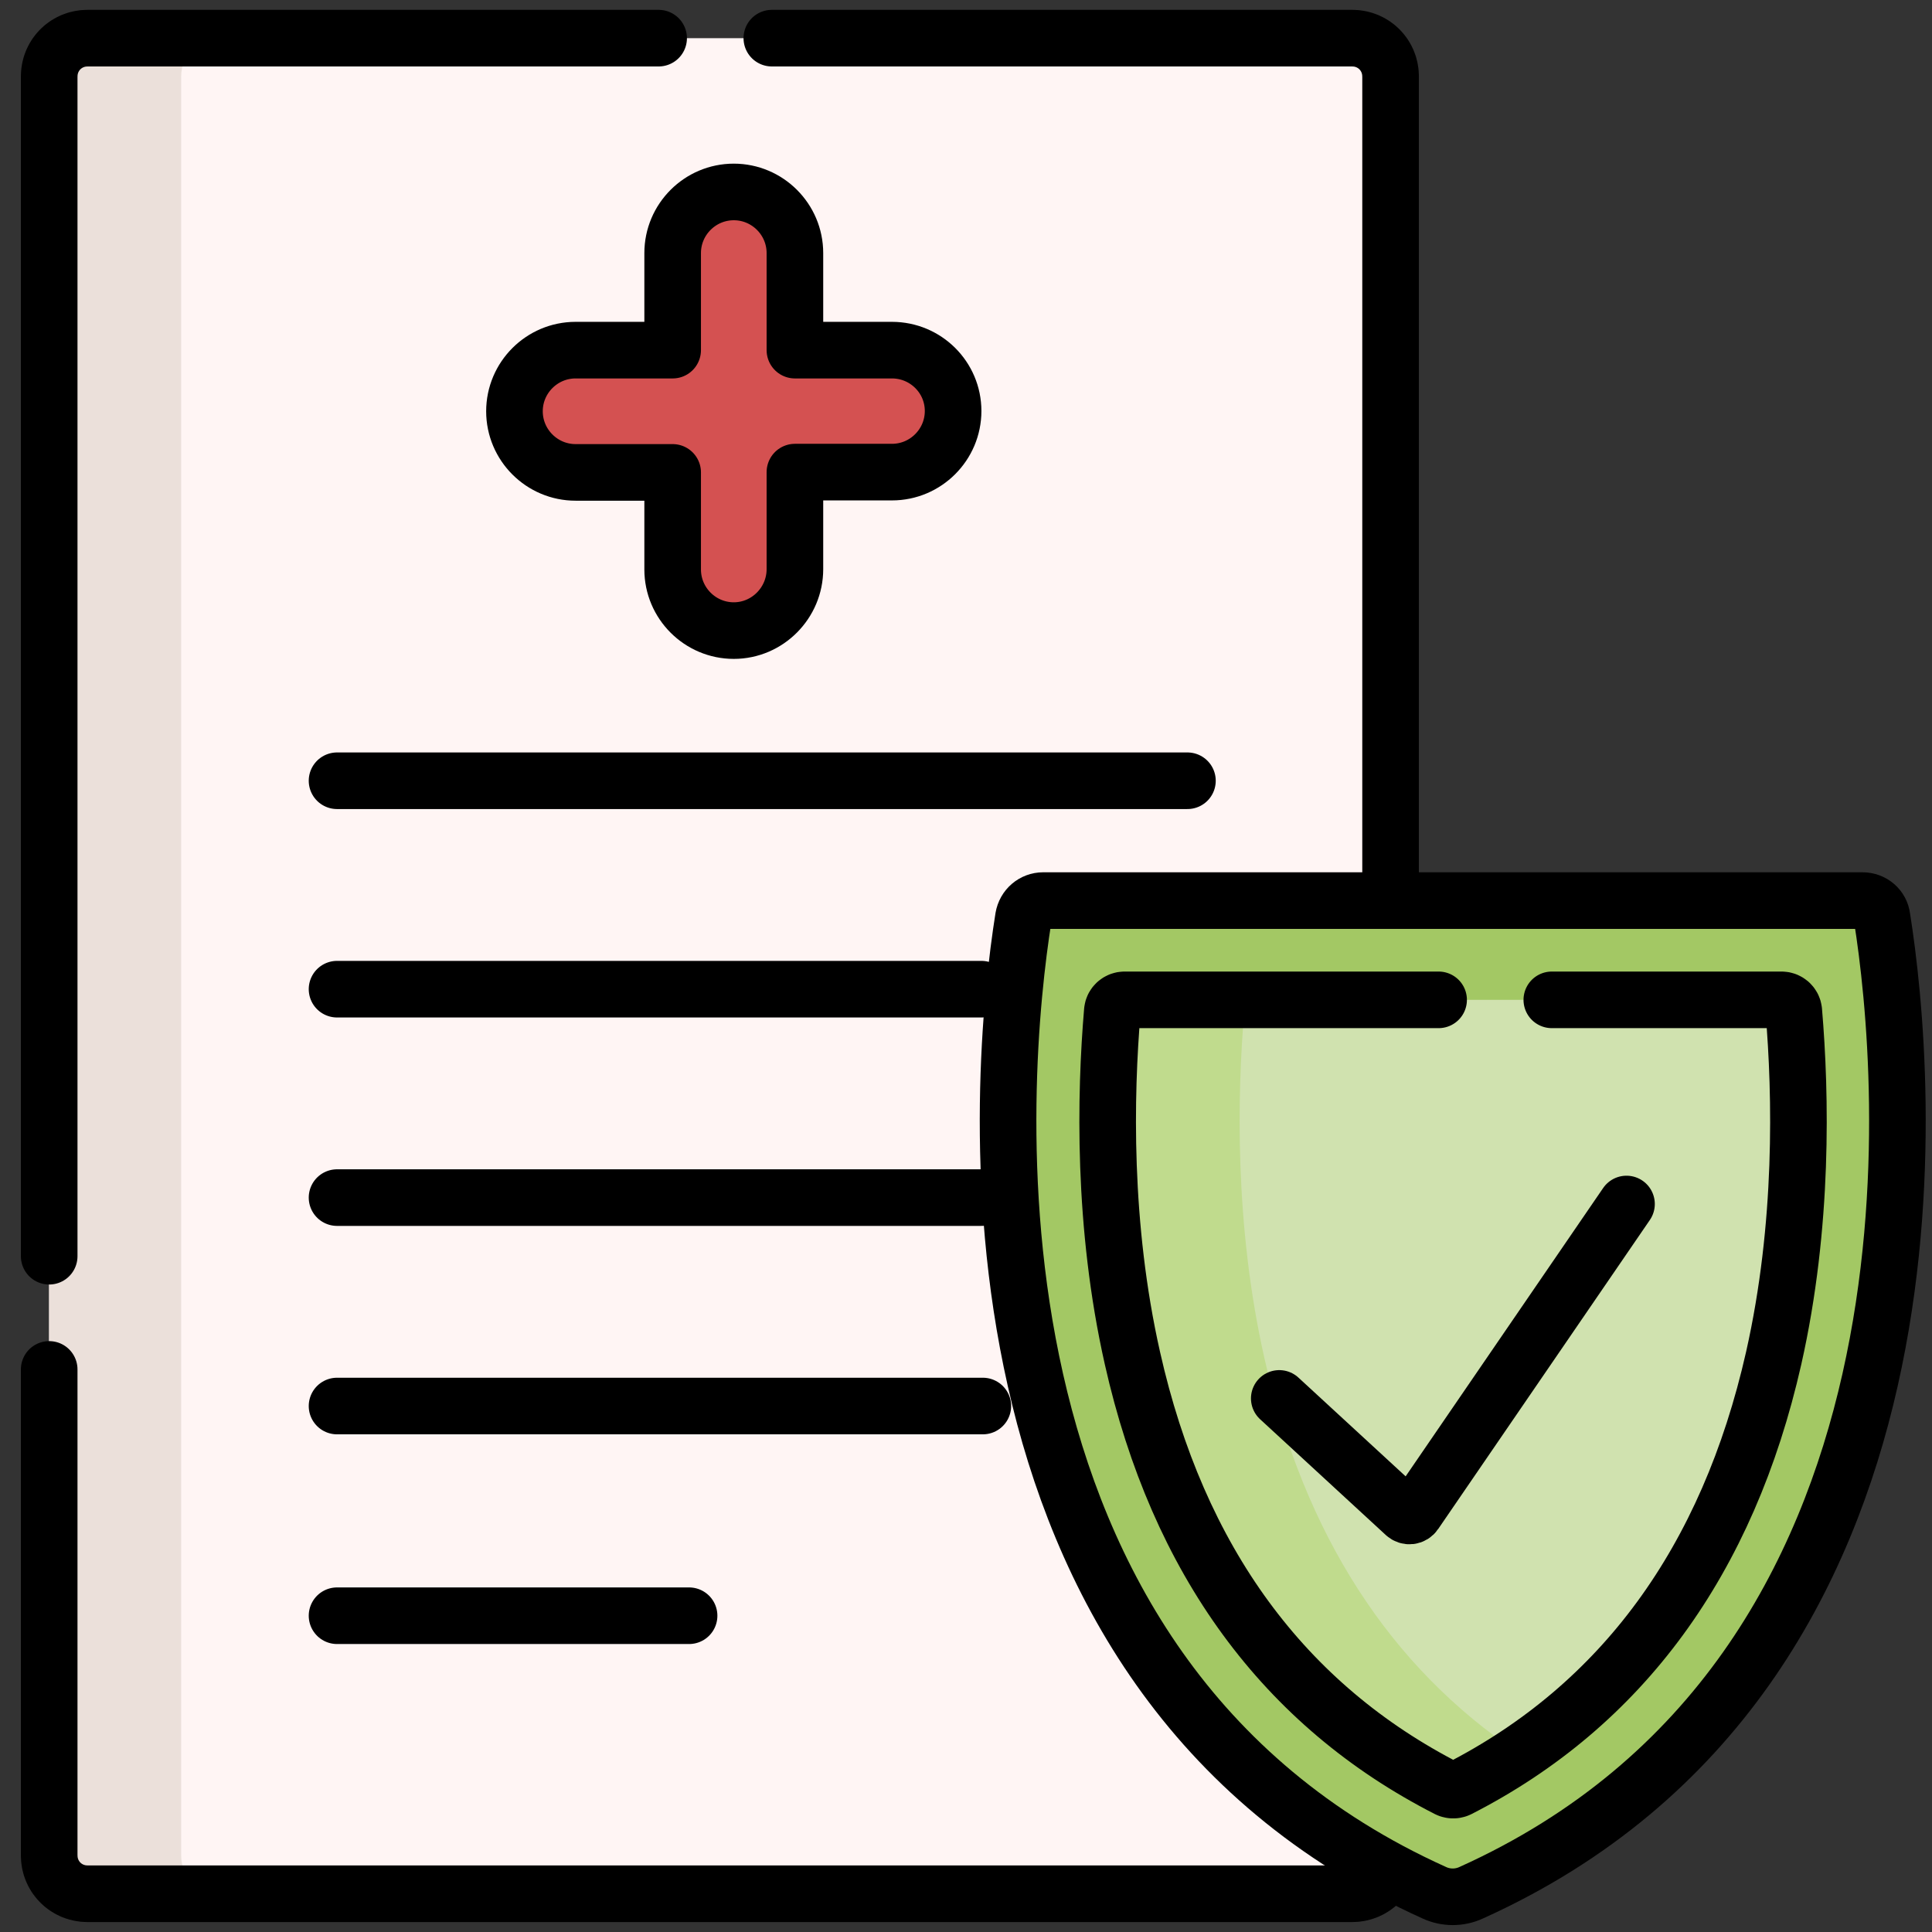
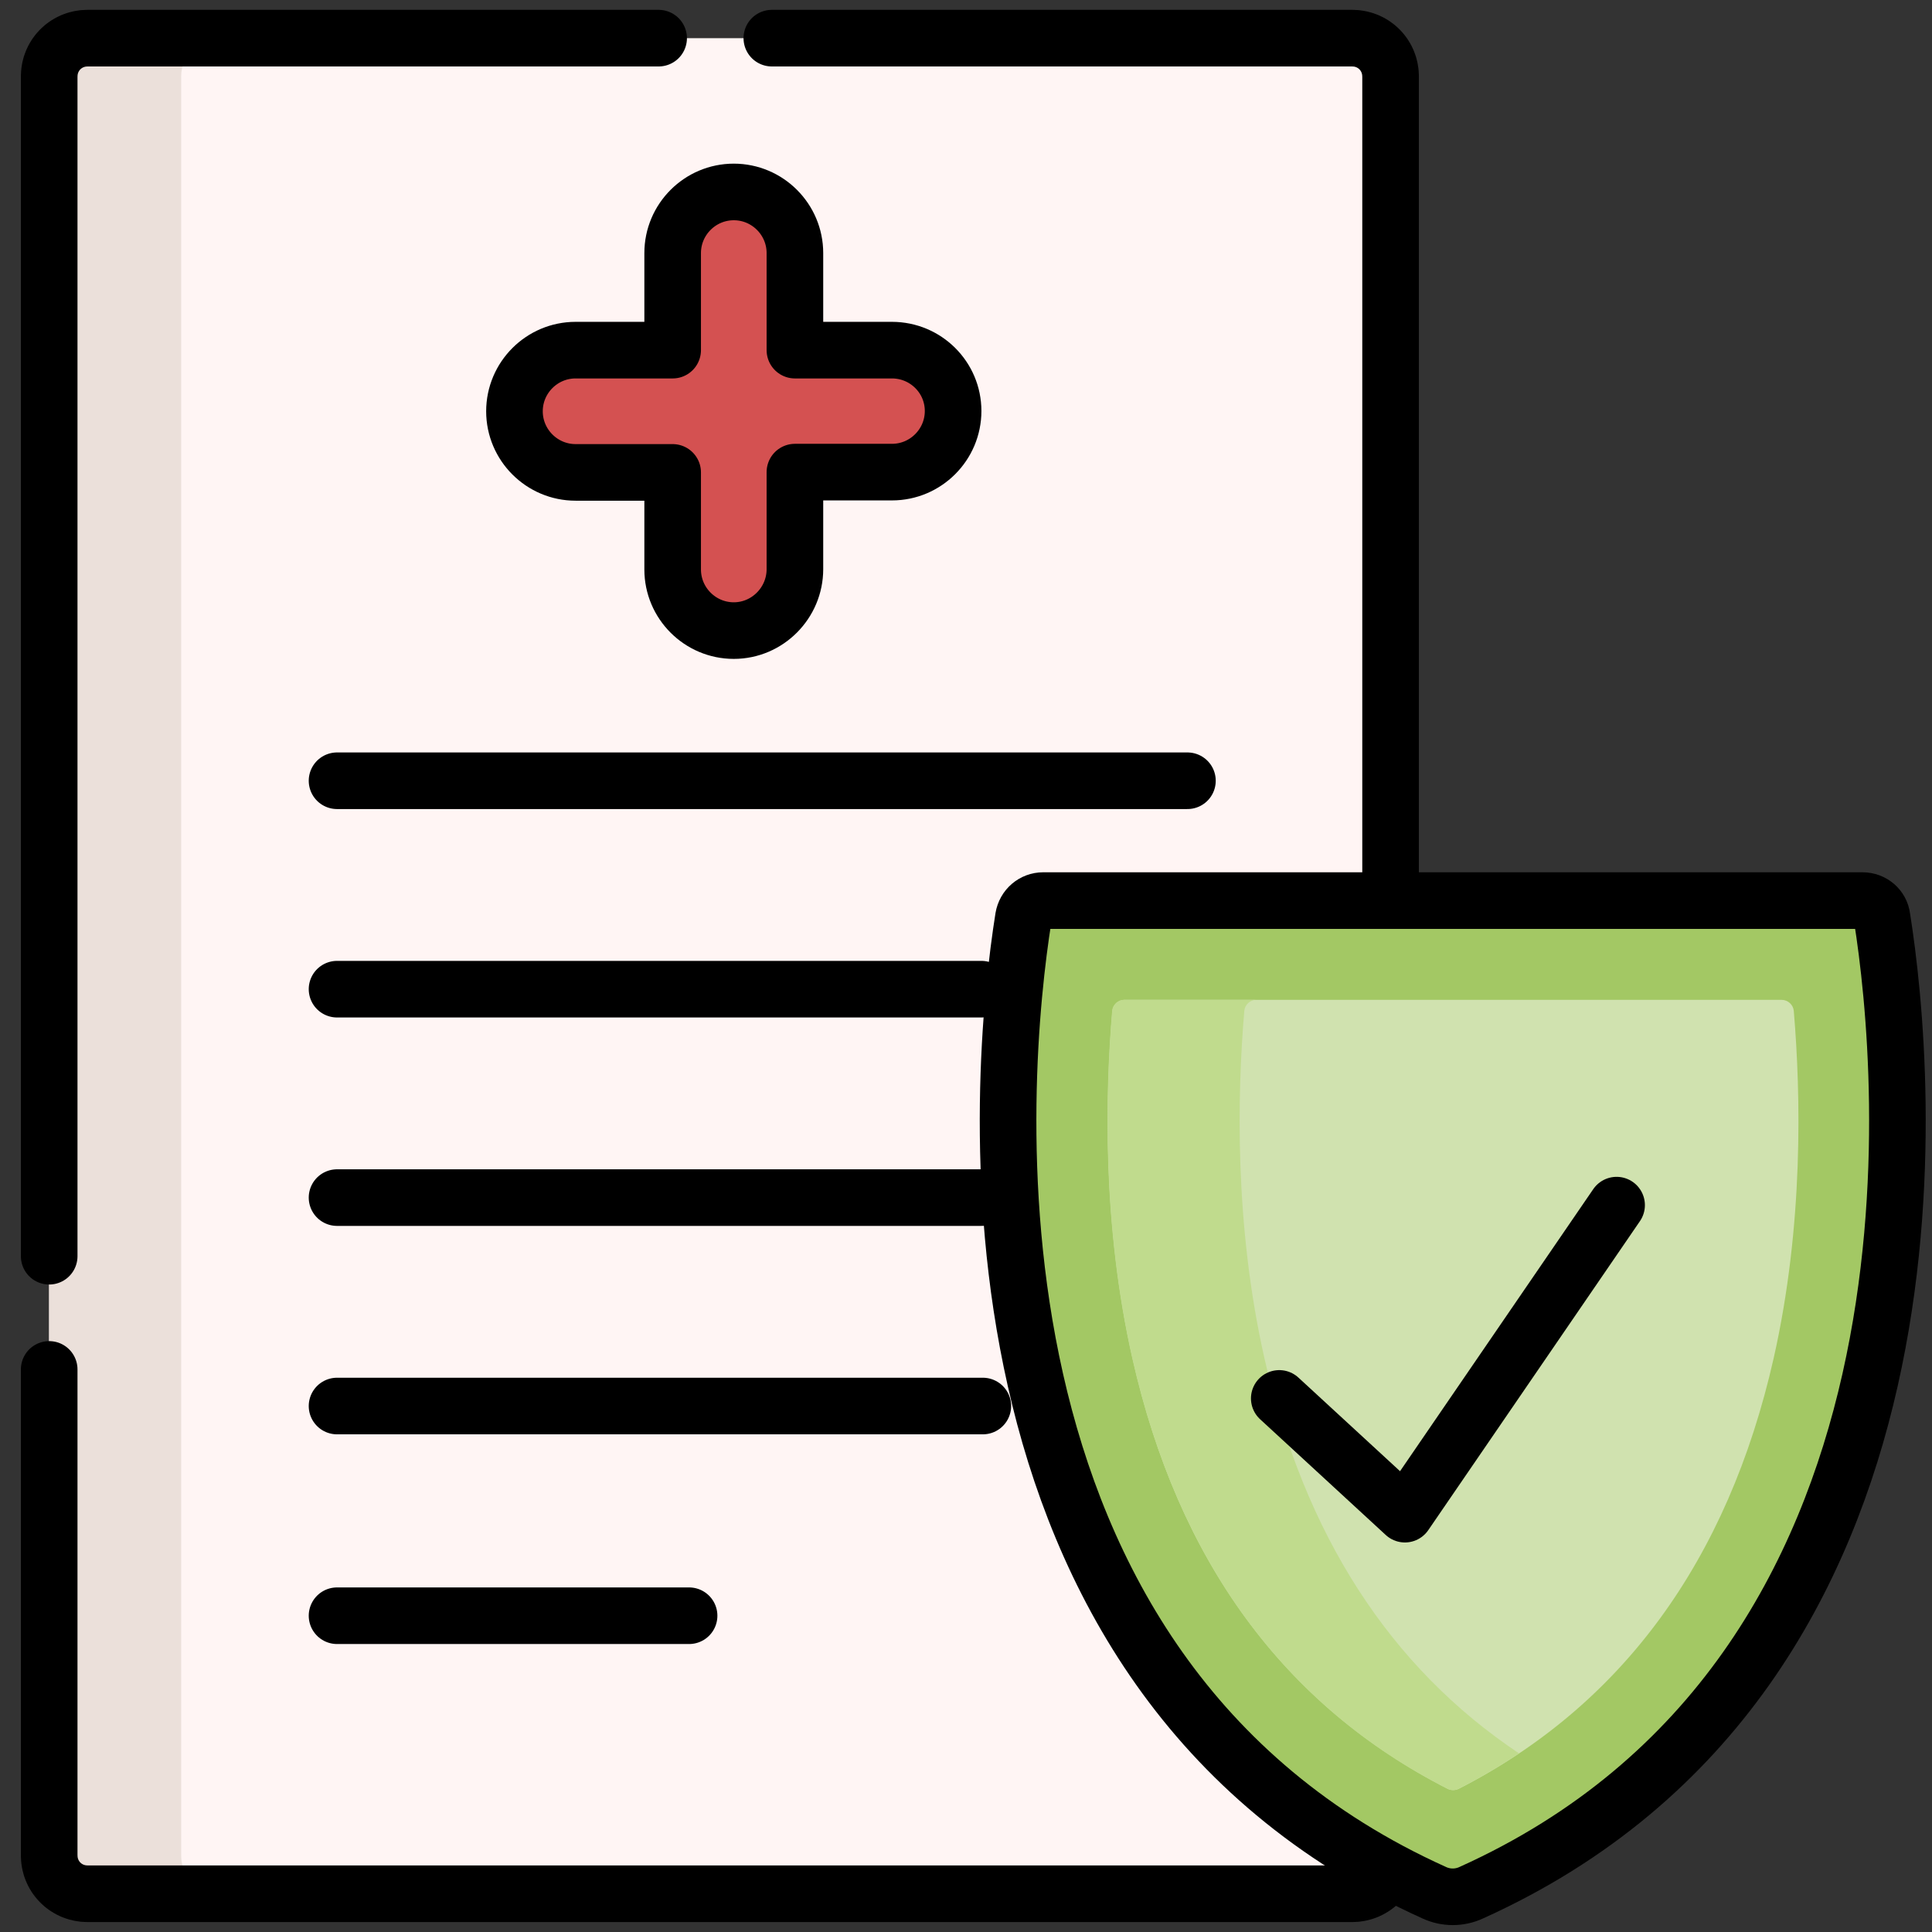
<svg xmlns="http://www.w3.org/2000/svg" version="1.1" id="svg8463" x="0px" y="0px" viewBox="0 0 682.7 682.7" style="enable-background:new 0 0 682.7 682.7;" xml:space="preserve">
  <rect x="0" y="0" width="682.7" height="682.7" fill="#333333" stroke="none" />
  <style type="text/css">
	.st0{fill:none;}
	.st1{fill:#FFF5F4;}
	.st2{fill:#EBE0DA;}
	.st3{fill:#D45151;}
	
		.st4{fill:none;stroke:#000000;stroke-width:20;stroke-linecap:round;stroke-linejoin:round;stroke-miterlimit:13.333;stroke-dasharray:640,40;}
	.st5{fill:none;stroke:#000000;stroke-width:20;stroke-linecap:round;stroke-linejoin:round;stroke-miterlimit:13.333;}
	.st6{fill:#A3C864;}
	.st7{fill:#D0E2AF;}
	.st8{fill:#C0DB8D;}
	
		.st9{fill:none;stroke:#000000;stroke-width:20;stroke-linecap:round;stroke-linejoin:round;stroke-miterlimit:13.333;stroke-dasharray:440,40;}
</style>
  <rect y="0" class="st0" width="682.7" height="682.7" />
  <g id="g8473">
    <g id="g8479" transform="translate(320.881,10.083)">
      <path id="path8481" class="st1" d="M157,659.1h-447c-7.5,0-13.5-6-13.5-13.5V16.9c0-7.5,6-13.5,13.5-13.5h447    c7.5,0,13.5,6,13.5,13.5v628.8C170.5,653.1,164.4,659.1,157,659.1" />
    </g>
    <g id="g8483" transform="translate(58.12,10.08)">
      <path id="path8485" class="st2" d="M19.4,659.1h-46.7c-7.5,0-13.5-6.1-13.5-13.5V16.9c0-7.5,6-13.5,13.5-13.5h46.7    c-7.5,0-13.5,6.1-13.5,13.5v628.8C5.9,653.1,11.9,659.1,19.4,659.1" />
    </g>
    <g id="g8495" transform="translate(213.894,419.229)">
      <path id="path8497" class="st3" d="M101.3-295.5H67c0,0-0.1,0-0.1-0.1l0-33.7c0-11.7-9.1-21.7-20.8-22.1    c-12.2-0.4-22.3,9.4-22.3,21.5v34.3c0,0,0,0.1-0.1,0.1H-9.9c-11.7,0-21.7,9.1-22.1,20.8c-0.4,12.2,9.4,22.3,21.5,22.3h34.3    c0,0,0.1,0,0.1,0.1l0,33.7c0,11.7,9.1,21.7,20.8,22.1C56.9-196.2,67-206,67-218.1v-34.3c0,0,0-0.1,0.1-0.1l33.7,0    c11.7,0,21.7-9.1,22.1-20.8C123.3-285.5,113.5-295.5,101.3-295.5" />
    </g>
    <g id="g8503" transform="translate(320.881,10.083)">
      <path id="path8505" class="st4" d="M157,659.1h-447c-7.5,0-13.5-6-13.5-13.5V16.9c0-7.5,6-13.5,13.5-13.5h447    c7.5,0,13.5,6,13.5,13.5v628.8C170.5,653.1,164.4,659.1,157,659.1z" />
    </g>
    <g id="g8507" transform="translate(59.298,305.09)">
      <path id="path8509" class="st5" d="M59.8-29.2h300.5" />
    </g>
    <g id="g8511" transform="translate(59.298,249.84)">
      <path id="path8513" class="st5" d="M59.8,99.7h227.7" />
    </g>
    <g id="g8515" transform="translate(59.298,194.59)">
      <path id="path8517" class="st5" d="M59.8,228.6h227.7" />
    </g>
    <g id="g8519" transform="translate(59.298,139.34)">
      <path id="path8521" class="st5" d="M59.8,357.5h228.2" />
    </g>
    <g id="g8519_00000105418983986607152740000003473800616769890955_" transform="translate(59.298,139.34)">
      <path id="path8521_00000170965053486327195170000003104500578070766266_" class="st5" d="M59.8,431.6h124.4" />
    </g>
    <g id="g8535" transform="translate(213.894,419.229)">
      <path id="path8537" class="st5" d="M101.3-295.5H67v-34.3c0-11.9-9.7-21.6-21.6-21.6s-21.6,9.7-21.6,21.6v34.3h-34.3    c-11.9,0-21.6,9.7-21.6,21.6c0,11.9,9.7,21.6,21.6,21.6h34.3v34.3c0,11.9,9.7,21.6,21.6,21.6S67-206.2,67-218.1v-34.3h34.3    c11.9,0,21.6-9.7,21.6-21.6C122.9-285.9,113.2-295.5,101.3-295.5z" />
    </g>
    <g id="g8487" transform="translate(493.647,273.333)">
      <path id="path8489" class="st6" d="M164.5,44.9H-125c-3.5,0-6.4,2.5-7,6c-8.7,54.6-28.4,266.3,145.2,344.6c4.1,1.9,8.9,1.9,13,0    c173.6-78.3,153.9-290,145.2-344.6C171,47.4,168,44.9,164.5,44.9" />
    </g>
    <g id="g8491" transform="translate(386.558,37.91)">
      <path id="path8493" class="st7" d="M128.9,594.2c-1.2,0.6-2.7,0.6-3.9,0C67.2,564.7,29.7,513.6,13.6,442    c-10.6-47-9.6-93.1-7.1-122.7c0.2-2.2,2.1-3.9,4.3-3.9H243c2.2,0,4.1,1.7,4.3,3.9c2.5,29.6,3.5,75.7-7.1,122.7    C224,513.6,186.6,564.7,128.9,594.2" />
    </g>
    <g id="g8499" transform="translate(402.59,47.29)">
      <path id="path8501" class="st8" d="M134.2,572.3c-6.8,4.5-13.9,8.7-21.4,12.5c-1.2,0.6-2.7,0.6-3.9,0    C51.1,555.4,13.7,504.2-2.5,432.6c-10.6-47-9.6-93.1-7.1-122.7c0.2-2.2,2.1-3.9,4.3-3.9h46.7c-2.2,0-4.1,1.7-4.3,3.9    c-2.5,29.6-3.5,75.7,7.1,122.7C58.3,494.9,88.5,541.8,134.2,572.3" />
    </g>
    <g id="g8523" transform="translate(493.647,273.333)">
      <path id="path8525" class="st5" d="M164.5,44.9H-125c-3.5,0-6.4,2.5-7,6c-8.7,54.6-28.4,266.3,145.2,344.6c4.1,1.9,8.9,1.9,13,0    c173.6-78.3,153.9-290,145.2-344.6C171,47.4,168,44.9,164.5,44.9z" />
    </g>
    <g id="g8527" transform="translate(386.558,37.91)">
-       <path id="path8529" class="st9" d="M128.9,594.2c-1.2,0.6-2.7,0.6-3.9,0C67.2,564.7,29.7,513.6,13.6,442    c-10.6-47-9.6-93.1-7.1-122.7c0.2-2.2,2.1-3.9,4.3-3.9H243c2.2,0,4.1,1.7,4.3,3.9c2.5,29.6,3.5,75.7-7.1,122.7    C224,513.6,186.6,564.7,128.9,594.2z" />
-     </g>
+       </g>
    <g id="g8531" transform="translate(339.048,141.352)">
-       <path id="path8533" class="st5" d="M113,352.8l44.4,40.9c1.1,1,2.7,0.8,3.5-0.4l74.8-109.2" />
+       <path id="path8533" class="st5" d="M113,352.8l44.4,40.9l74.8-109.2" />
    </g>
  </g>
</svg>